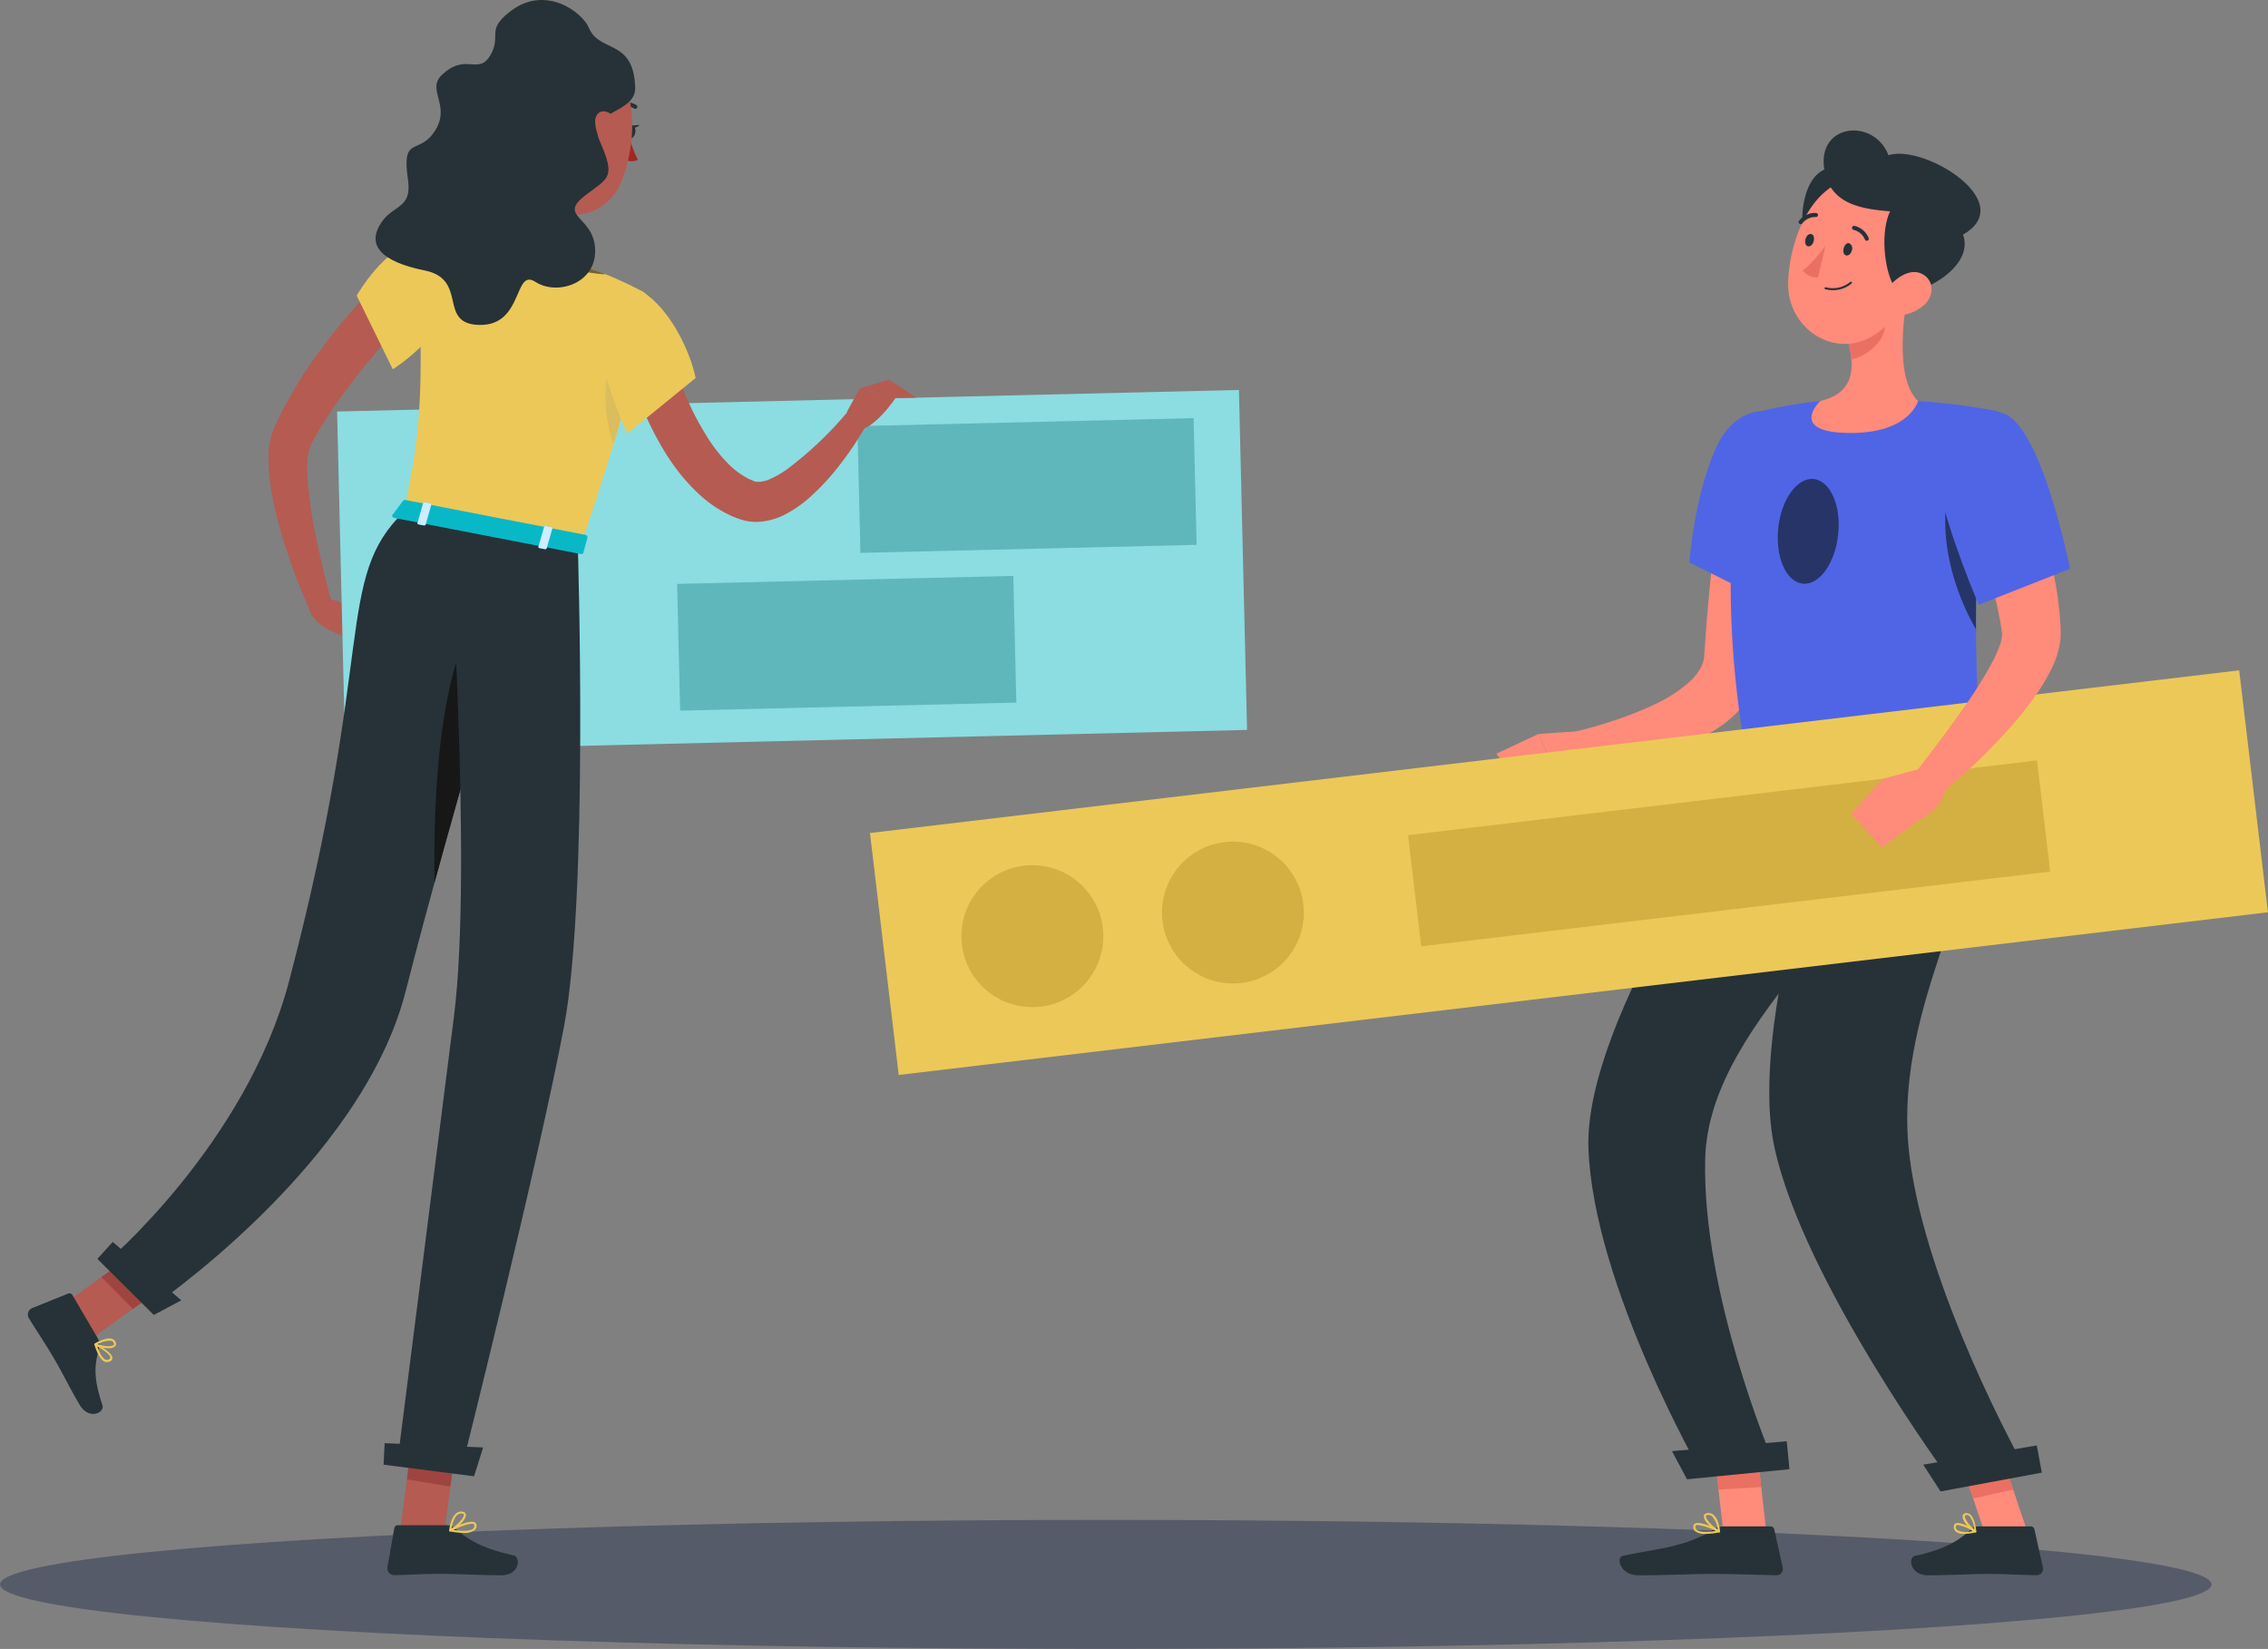
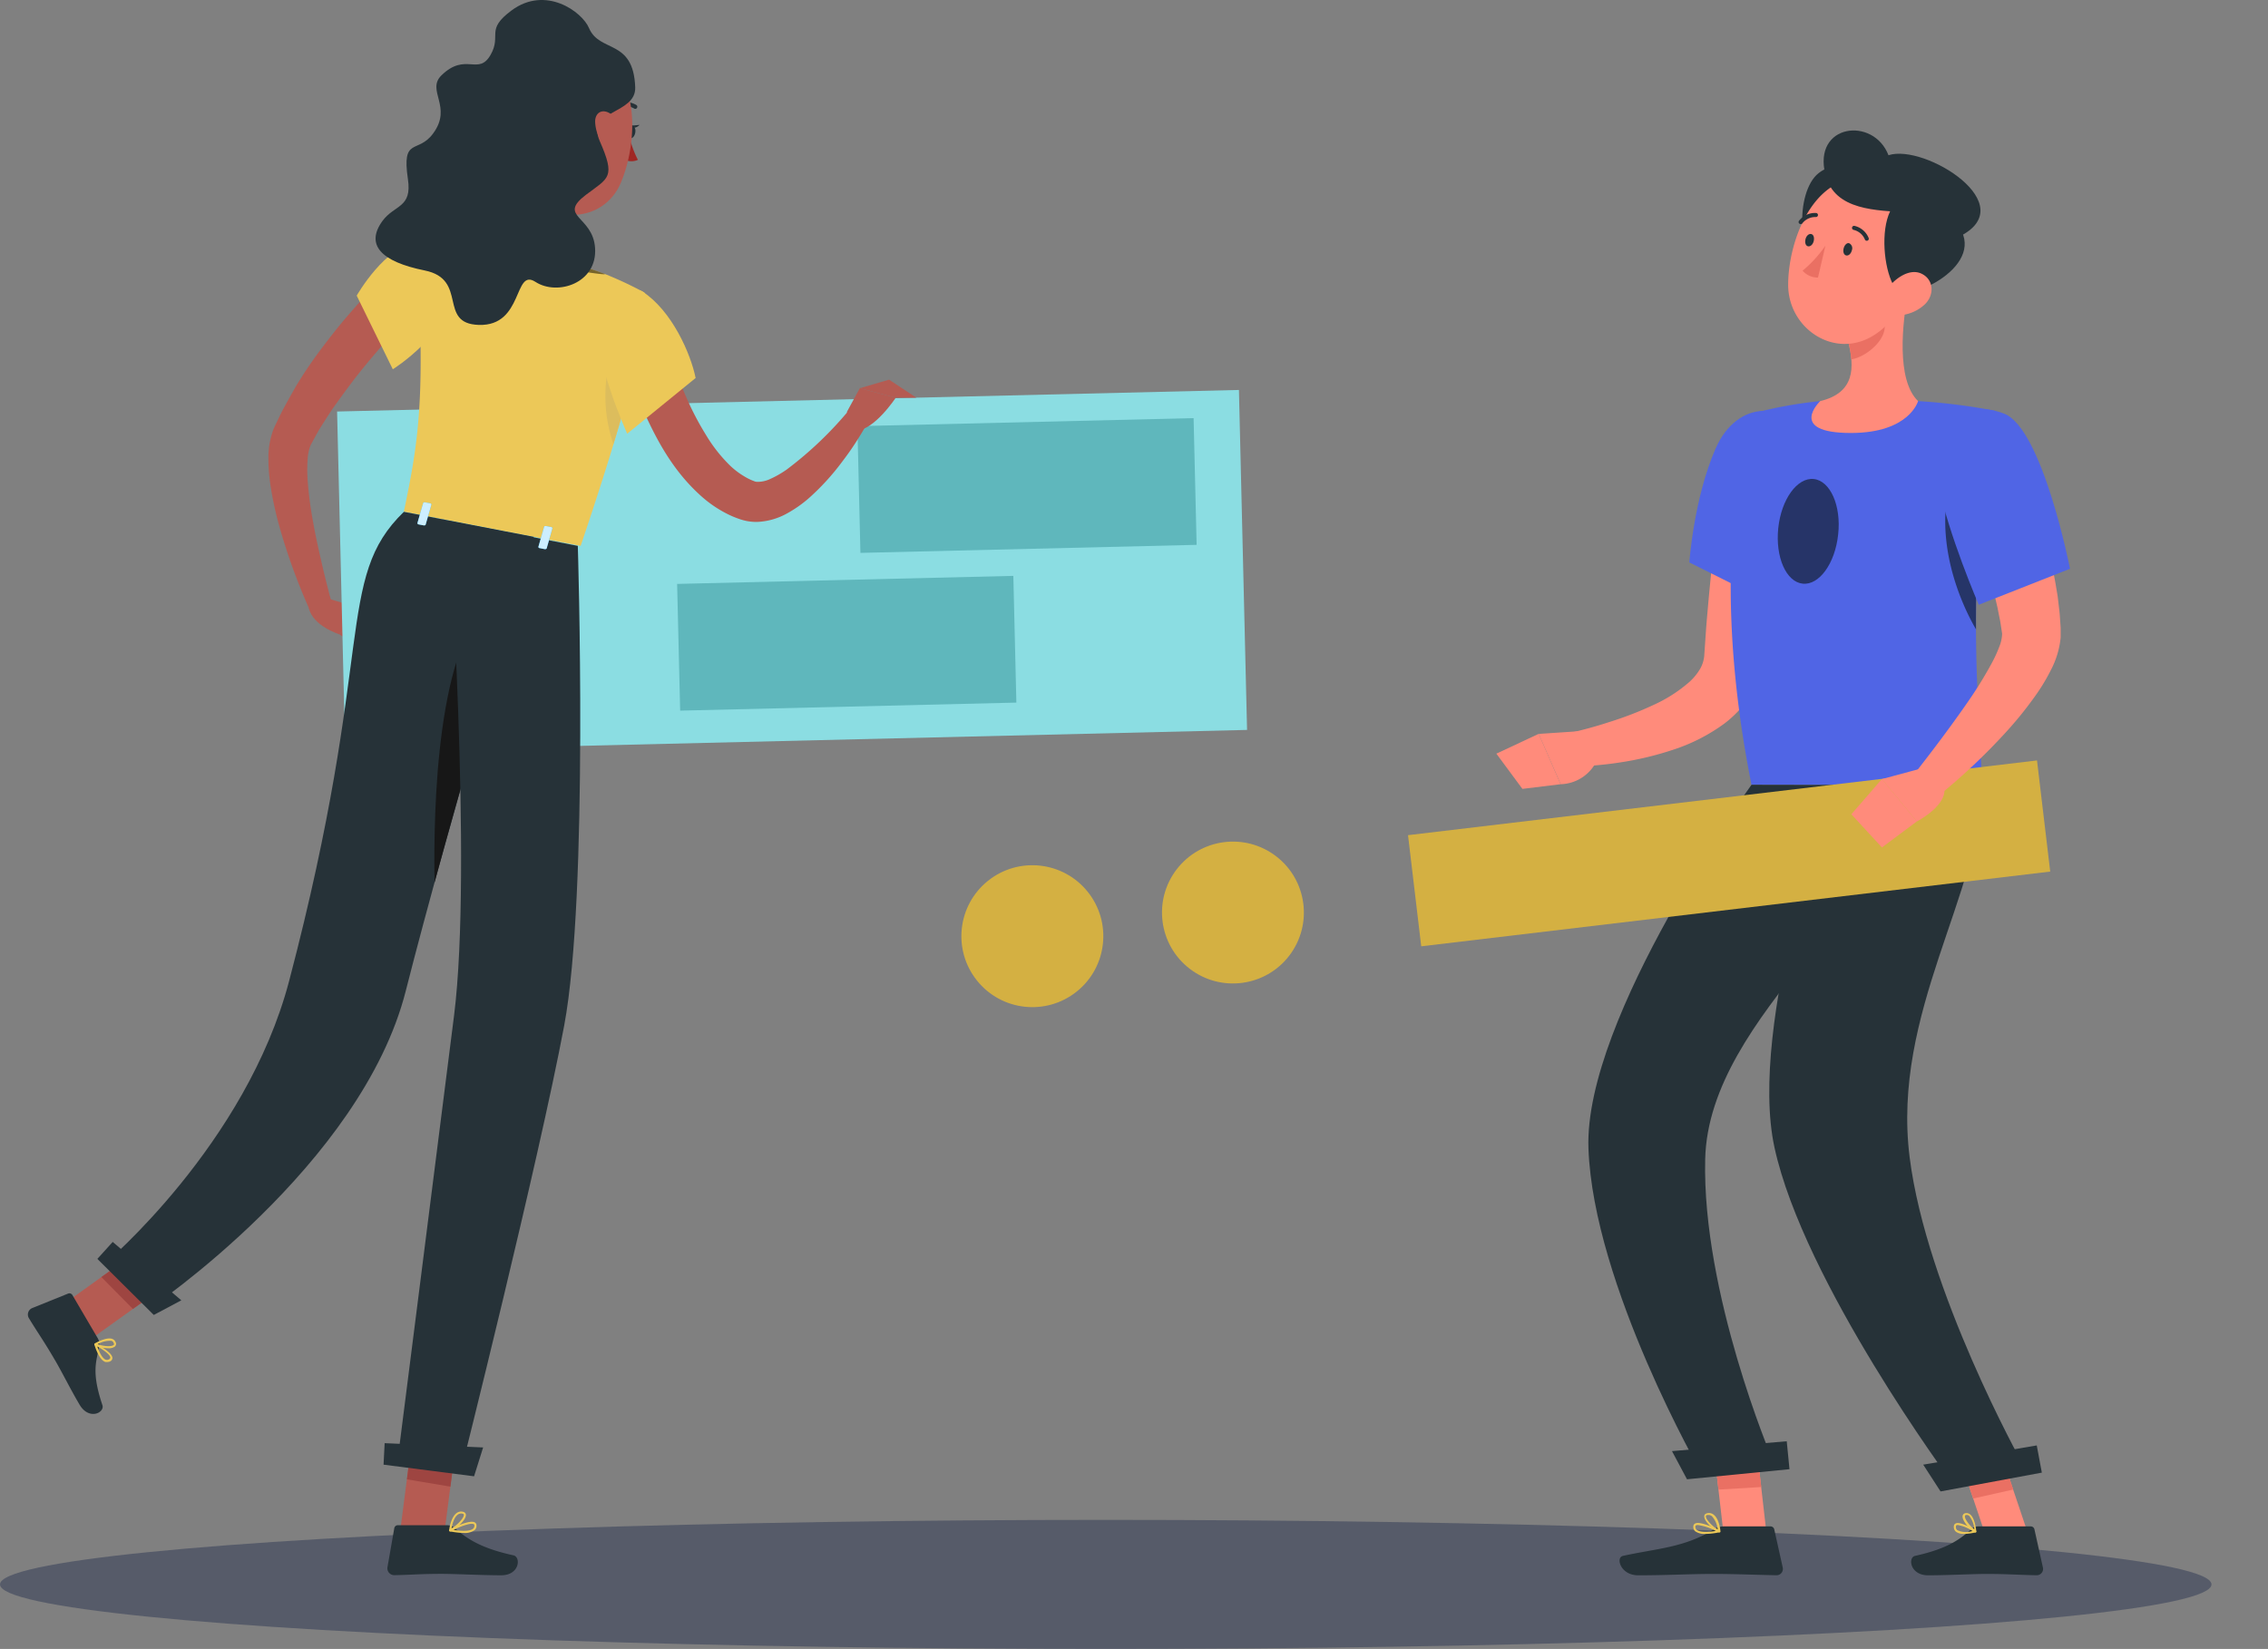
<svg xmlns="http://www.w3.org/2000/svg" width="494.411" height="359.529" viewBox="0 0 494.411 359.529">
  <rect x="0" y="0" width="494.411" height="359.529" fill="#808080" stroke="none" />
  <g id="Group_4327" data-name="Group 4327" transform="translate(-1056.795 -464.19)">
    <g id="Setup-rafiki_2_" data-name="Setup-rafiki (2)" transform="translate(1000.685 315.711)">
      <g id="freepik--Shadow--inject-55" transform="translate(56.11 479.862)" opacity="0.42">
        <ellipse id="Ellipse_598" data-name="Ellipse 598" cx="241.047" cy="14.073" rx="241.047" ry="14.073" fill="#1d294b" />
      </g>
      <g id="freepik--Character--inject-55" transform="translate(245.76 176.927)">
        <path id="Path_10912" data-name="Path 10912" d="M368.143,411.189h-9.374l-2.5-21.719h9.386Z" transform="translate(-172.757 -105.743)" fill="#ff8b7b" />
        <path id="Path_10913" data-name="Path 10913" d="M414.844,411.189H405.47l-7.31-21.719h9.374Z" transform="translate(-162.568 -105.743)" fill="#ff8b7b" />
        <path id="Path_10914" data-name="Path 10914" d="M405.864,406.06H417.3a.82.82,0,0,1,.8.646l1.852,8.33a1.38,1.38,0,0,1-1.368,1.678c-3.73-.062-6.365-.286-11-.286-2.847,0-8.7.3-12.656.3s-4.451-3.891-2.847-4.239c7.236-1.591,9.946-3.73,12.271-5.843a2.262,2.262,0,0,1,1.517-.584Z" transform="translate(-164.256 -101.707)" fill="#263238" />
        <path id="Path_10915" data-name="Path 10915" d="M362.764,406.06h10.244a.833.833,0,0,1,.808.646l1.852,8.33a1.38,1.38,0,0,1-1.355,1.678c-3.73-.062-9.038-.286-13.675-.286-5.433,0-10.12.3-16.485.3-3.854,0-4.973-3.891-3.307-4.239,7.335-1.616,13.327-1.778,19.668-5.694A4.325,4.325,0,0,1,362.764,406.06Z" transform="translate(-176.69 -101.707)" fill="#263238" />
        <path id="Path_10916" data-name="Path 10916" d="M379.881,220.154c-.933,7.26-1.952,14.558-3.034,21.818l-3.245,22.08a18.97,18.97,0,0,1-3.158,7.459,24.007,24.007,0,0,1-5.122,5.259,39.66,39.66,0,0,1-11.413,5.769,69.084,69.084,0,0,1-11.525,2.71c-1.927.3-3.841.5-5.769.659s-3.792.261-5.843.261l-.634-7.012c3.344-.771,6.887-1.666,10.207-2.773a75.741,75.741,0,0,0,9.623-3.73,31.723,31.723,0,0,0,7.82-5.035,12.1,12.1,0,0,0,2.325-2.872,6.986,6.986,0,0,0,.858-2.723l.361-5.234c.124-1.865.3-3.73.46-5.57q.485-5.557,1.107-11.089c.808-7.372,1.765-14.695,2.909-22.042Z" transform="translate(-179.112 -147.425)" fill="#ff8b7b" />
        <path id="Path_10917" data-name="Path 10917" d="M377.58,217.353c3.158,8.392-4.413,36.526-4.413,36.526L352.33,243.461s.982-14.023,5.744-24.864S374.111,208.1,377.58,217.353Z" transform="translate(-173.715 -149.286)" fill="#5065e5" />
        <path id="Path_10918" data-name="Path 10918" d="M355.833,213.555Z" transform="translate(-171.474 -144.245)" opacity="0.3" />
        <path id="Path_10919" data-name="Path 10919" d="M336.152,266.52l-10.232.684,4.786,10.978a9,9,0,0,0,8.417-6.577Z" transform="translate(-180.138 -135.646)" fill="#ff8b7b" />
        <path id="Path_10920" data-name="Path 10920" d="M318.49,271.384l5.682,7.683,8.329-1.02-4.774-10.978Z" transform="translate(-181.945 -135.512)" fill="#ff8b7b" />
        <path id="Path_10921" data-name="Path 10921" d="M356.28,389.47l1.442,12.606,9.324-.559-1.392-12.047Z" transform="translate(-172.754 -105.743)" fill="#ea7063" />
        <path id="Path_10922" data-name="Path 10922" d="M407.546,389.47H398.16l4.9,14.546,8.727-1.952Z" transform="translate(-162.568 -105.743)" fill="#ea7063" />
        <path id="Path_10923" data-name="Path 10923" d="M364.675,211.37s-11.065,28.32-.559,81.07H414.28c.348-7.708-4.488-45.266,2.934-81.555a129.342,129.342,0,0,0-16.783-2.114,182.116,182.116,0,0,0-21.334,0A93.606,93.606,0,0,0,364.675,211.37Z" transform="translate(-171.95 -149.767)" fill="#5065e5" />
        <path id="Path_10925" data-name="Path 10925" d="M381,234.493c-.671,6.291-4.127,11.089-7.733,10.7s-5.98-5.793-5.321-12.1,4.14-11.089,7.733-10.716S381.716,228.19,381,234.493Z" transform="translate(-169.945 -146.385)" fill="#263468" />
        <path id="Path_10927" data-name="Path 10927" d="M397.846,225.541c1.641-8.28,4.824-6.85,7.857-2.772a261.139,261.139,0,0,0-1.79,33.082C401.849,252.344,395.111,239.415,397.846,225.541Z" transform="translate(-162.801 -147.08)" fill="#263568" />
        <path id="Path_10929" data-name="Path 10929" d="M394.873,189.39c-1.343,6.863-2.685,19.431,2.113,24.019,0,0-1.877,6.95-14.633,6.95-14.011,0-6.7-6.95-6.7-6.95,7.658-1.827,7.459-7.459,6.129-12.842Z" transform="translate(-168.506 -154.405)" fill="#ff8b7b" />
        <path id="Path_10930" data-name="Path 10930" d="M387.956,193.06l-7.745,6.614a21.318,21.318,0,0,1,.659,3.73c2.921-.423,6.937-3.63,7.248-6.689A9.832,9.832,0,0,0,387.956,193.06Z" transform="translate(-166.934 -153.512)" fill="#ea7063" />
        <path id="Path_10931" data-name="Path 10931" d="M375.7,168.983c-5.159,4.016-5.122,20.041,2.7,20.376S385.508,161.4,375.7,168.983Z" transform="translate(-168.9 -159.683)" fill="#263238" />
        <path id="Path_10932" data-name="Path 10932" d="M397.856,186.107c-2.723,8.9-3.866,14.247-9.548,17.79-8.528,5.333-18.648-1.479-18.648-11.015,0-8.591,4.463-21.694,14.173-23.174a12.693,12.693,0,0,1,14.023,16.4Z" transform="translate(-169.5 -159.228)" fill="#ff8b7b" />
        <path id="Path_10933" data-name="Path 10933" d="M390.993,193.981c-5.234.82-8.093-26.108,4.389-20.153C413.122,182.32,399.472,192.663,390.993,193.981Z" transform="translate(-165.397 -158.399)" fill="#263238" />
        <path id="Path_10934" data-name="Path 10934" d="M394.082,179.152c-6.452-.559-15.789-.286-17.815-8.255-2.822-11.114,10.468-12.755,13.75-4.252,7.907-2.6,29.688,10.977,15.18,17.865Z" transform="translate(-167.988 -161.249)" fill="#263238" />
        <path id="Path_10935" data-name="Path 10935" d="M395.513,193.03a8.877,8.877,0,0,1-6.278,2.486c-3.1-.062-3.73-3.046-2.163-5.507,1.455-2.225,4.811-4.861,7.559-3.605S397.539,190.954,395.513,193.03Z" transform="translate(-165.466 -155.21)" fill="#ff8b7b" />
        <path id="Path_10936" data-name="Path 10936" d="M370.188,276s-36.576,50.686-35.543,79.28c1.057,29.75,24.665,70.863,24.665,70.863l15.254-3.493s-15.179-35.817-14.471-65.033c.771-31.851,43.077-56.989,43.077-81.555Z" transform="translate(-178.022 -133.34)" fill="#263238" />
        <path id="Path_10937" data-name="Path 10937" d="M380.275,276s-18.648,52.215-12.793,79.081c6.39,29.4,38.54,72.852,38.54,72.852l15.354-4.227s-20.787-37.383-24.429-66.5c-3.966-31.59,15.739-57.71,15.739-81.207Z" transform="translate(-170.306 -133.34)" fill="#263238" />
        <path id="Path_10938" data-name="Path 10938" d="M397.12,401.893l22.079-4.1-1.106-5.93-24.753,4.19Z" transform="translate(-163.741 -105.161)" fill="#263238" />
        <path id="Path_10940" data-name="Path 10940" d="M352.56,399.422l22.341-2.2-.6-6.092-25.014,2.151Z" transform="translate(-174.454 -105.339)" fill="#263238" />
        <path id="Path_10941" data-name="Path 10941" d="M349.29,391.952Z" transform="translate(-174.454 -104.01)" fill="#fff" opacity="0.4" />
        <path id="Path_10942" data-name="Path 10942" d="M381.194,182.565c-.174.733-.709,1.243-1.243,1.119s-.734-.808-.547-1.542.709-1.243,1.181-1.119A1.211,1.211,0,0,1,381.194,182.565Z" transform="translate(-167.147 -156.444)" fill="#263238" />
        <path id="Path_10943" data-name="Path 10943" d="M374.5,180.955c-.174.734-.709,1.243-1.243,1.131s-.721-.808-.547-1.542.709-1.243,1.243-1.131S374.677,180.221,374.5,180.955Z" transform="translate(-168.773 -156.835)" fill="#263238" />
        <path id="Path_10944" data-name="Path 10944" d="M377.163,181.46a26.876,26.876,0,0,1-4.973,5.445,4.364,4.364,0,0,0,3.357,1.5Z" transform="translate(-168.885 -156.334)" fill="#ea7063" />
-         <path id="Path_10945" data-name="Path 10945" d="M377.879,189.62a7.458,7.458,0,0,1-1.666-.2.236.236,0,0,1-.162-.274.224.224,0,0,1,.274-.162,5.967,5.967,0,0,0,5.3-1.144.224.224,0,0,1,.311,0,.211.211,0,0,1,0,.311A6.216,6.216,0,0,1,377.879,189.62Z" transform="translate(-167.947 -154.797)" fill="#263238" />
        <path id="Path_10946" data-name="Path 10946" d="M384.065,181.226a.435.435,0,0,1-.4-.261,3.531,3.531,0,0,0-2.424-2.1.448.448,0,1,1,.149-.883,4.389,4.389,0,0,1,3.083,2.623.435.435,0,0,1-.224.584A.335.335,0,0,1,384.065,181.226Z" transform="translate(-166.774 -157.181)" fill="#263238" />
        <path id="Path_10947" data-name="Path 10947" d="M371.938,178.133a.422.422,0,0,1-.286-.1.435.435,0,0,1-.062-.622,4.413,4.413,0,0,1,3.73-1.691.444.444,0,0,1-.1.883,3.58,3.58,0,0,0-2.909,1.367A.423.423,0,0,1,371.938,178.133Z" transform="translate(-169.056 -157.731)" fill="#263238" />
-         <rect id="Rectangle_2396" data-name="Rectangle 2396" width="300.585" height="53.123" transform="matrix(0.993, -0.118, 0.118, 0.993, 0, 153.175)" fill="#ecc858" />
        <rect id="Rectangle_2397" data-name="Rectangle 2397" width="138.084" height="24.404" transform="matrix(0.993, -0.118, 0.118, 0.993, 117.29, 153.647)" fill="#d4b042" />
        <path id="Path_14895" data-name="Path 14895" d="M0,0Z" transform="matrix(0.993, -0.118, 0.118, 0.993, 120.179, 177.88)" fill="#3de5ef" opacity="0.2" />
        <circle id="Ellipse_599" data-name="Ellipse 599" cx="15.466" cy="15.466" r="15.466" transform="matrix(0.781, -0.625, 0.625, 0.781, 13.652, 173.258)" fill="#d4b042" />
        <path id="Path_14897" data-name="Path 14897" d="M0,2.466Z" transform="matrix(0.781, -0.625, 0.625, 0.781, 21.776, 183.406)" fill="#fff" opacity="0.2" />
        <circle id="Ellipse_601" data-name="Ellipse 601" cx="15.466" cy="15.466" r="15.466" transform="matrix(0.609, -0.793, 0.793, 0.609, 57.44, 173.36)" fill="#d4b042" />
        <path id="Path_14896" data-name="Path 14896" d="M0,2.466Z" transform="matrix(0.609, -0.793, 0.793, 0.609, 67.746, 181.283)" fill="#fff" opacity="0.2" />
        <path id="Path_10948" data-name="Path 10948" d="M412.972,216.28c.82,1.74,1.492,3.282,2.138,4.973s1.243,3.27,1.89,4.973c1.243,3.295,2.275,6.639,3.207,10.058a105.99,105.99,0,0,1,2.375,10.431l.447,2.673.324,2.723c.124.907.174,1.84.236,2.76l.1,1.392v2.163a19.287,19.287,0,0,1-2.089,7,42.4,42.4,0,0,1-2.984,5.06,82.272,82.272,0,0,1-6.726,8.429,134.728,134.728,0,0,1-15.167,14.272l-4.973-4.973c4.053-5.184,8.106-10.542,11.773-15.863a88,88,0,0,0,4.973-8.031,29.389,29.389,0,0,0,1.8-3.854,8.215,8.215,0,0,0,.622-2.673h0v-.286l-.174-1.119c-.112-.758-.211-1.492-.385-2.263l-.448-2.263-.534-2.288c-.758-3.046-1.616-6.1-2.6-9.15s-2.051-6.092-3.183-9.125c-.559-1.517-1.131-3.021-1.728-4.525l-1.827-4.625Z" transform="translate(-164.127 -147.865)" fill="#ff8b7b" />
        <path id="Path_10949" data-name="Path 10949" d="M410.434,211.1c8.367,3.22,14.372,33.828,14.372,33.828l-19.892,7.845s-6.676-15.379-8.926-26.754C393.625,214.051,400.935,207.486,410.434,211.1Z" transform="translate(-163.205 -149.365)" fill="#5065e5" />
        <path id="Path_10950" data-name="Path 10950" d="M395.711,216.193Z" transform="translate(-162.929 -139.535)" fill="#efc74c" opacity="0.3" />
        <path id="Path_10951" data-name="Path 10951" d="M400.987,407.844a2.91,2.91,0,0,1-1.815-.473,1.368,1.368,0,0,1-.46-1.181.684.684,0,0,1,.385-.622c1.044-.534,4.065,1.318,4.4,1.542a.2.2,0,0,1,.1.224.211.211,0,0,1-.161.174A10.8,10.8,0,0,1,400.987,407.844Zm-1.392-1.94a.536.536,0,0,0-.3.062c-.062,0-.124.087-.137.261a.883.883,0,0,0,.3.8,4.489,4.489,0,0,0,3.332.174A9.076,9.076,0,0,0,399.594,405.9Z" transform="translate(-162.436 -101.85)" fill="#ecc858" />
        <path id="Path_10952" data-name="Path 10952" d="M403.013,407.944a.2.2,0,0,1-.112,0c-.97-.522-2.847-2.574-2.648-3.618a.721.721,0,0,1,.709-.584,1.243,1.243,0,0,1,.945.286c1.094.883,1.318,3.593,1.33,3.73a.261.261,0,0,1-.1.211.234.234,0,0,1-.124-.025Zm-1.827-3.8h-.112c-.286,0-.311.174-.323.224-.112.622,1.081,2.176,2.051,2.909a5.4,5.4,0,0,0-1.106-2.946A.833.833,0,0,0,401.185,404.14Z" transform="translate(-162.063 -102.273)" fill="#ecc858" />
        <path id="Path_10953" data-name="Path 10953" d="M355.73,407.846a3.581,3.581,0,0,1-2.288-.572,1.244,1.244,0,0,1-.41-1.082.722.722,0,0,1,.361-.6c1.144-.634,4.911,1.243,5.346,1.5a.224.224,0,0,1,.112.224.212.212,0,0,1-.174.186A15.626,15.626,0,0,1,355.73,407.846Zm-1.7-1.94a.775.775,0,0,0-.41.087.274.274,0,0,0-.149.236.845.845,0,0,0,.274.709c.572.51,2.126.609,4.189.261a12.084,12.084,0,0,0-3.9-1.293Z" transform="translate(-173.546 -101.852)" fill="#ecc858" />
-         <path id="Path_10954" data-name="Path 10954" d="M358.176,407.947h-.087c-1.131-.51-3.369-2.486-3.207-3.593,0-.249.224-.559.833-.622a1.592,1.592,0,0,1,1.243.373c1.243.982,1.442,3.506,1.455,3.618a.2.2,0,0,1-.087.2.263.263,0,0,1-.149.025Zm-2.287-3.8h-.124c-.41,0-.435.2-.435.249-.112.646,1.417,2.238,2.573,2.934a5.246,5.246,0,0,0-1.243-2.9A1.143,1.143,0,0,0,355.889,404.143Z" transform="translate(-173.096 -102.277)" fill="#ecc858" />
+         <path id="Path_10954" data-name="Path 10954" d="M358.176,407.947c-1.131-.51-3.369-2.486-3.207-3.593,0-.249.224-.559.833-.622a1.592,1.592,0,0,1,1.243.373c1.243.982,1.442,3.506,1.455,3.618a.2.2,0,0,1-.087.2.263.263,0,0,1-.149.025Zm-2.287-3.8h-.124c-.41,0-.435.2-.435.249-.112.646,1.417,2.238,2.573,2.934a5.246,5.246,0,0,0-1.243-2.9A1.143,1.143,0,0,0,355.889,404.143Z" transform="translate(-173.096 -102.277)" fill="#ecc858" />
        <path id="Path_10955" data-name="Path 10955" d="M395.3,273l-9.2,2.487,7.621,9.237s7.372-3.817,5.781-7.957Z" transform="translate(-165.502 -134.07)" fill="#ff8b7b" />
        <path id="Path_10956" data-name="Path 10956" d="M380.74,282.673l6.664,7.235,7.621-5.681L387.4,274.99Z" transform="translate(-166.805 -133.586)" fill="#ff8b7b" />
      </g>
      <g id="freepik--character--inject-55-2" data-name="freepik--character--inject-55" transform="translate(62.189 148.479)">
        <path id="Path_10957" data-name="Path 10957" d="M147.832,194.391c-2.076,2.113-4.3,4.463-6.353,6.8s-4.1,4.737-6.03,7.2-3.73,4.973-5.507,7.459l-1.243,1.927-1.243,1.952c-.41.659-.771,1.318-1.131,1.989l-.982,1.8a9.836,9.836,0,0,0-.671,3.232,30.674,30.674,0,0,0,0,4.277,80.046,80.046,0,0,0,1.181,9.163c.535,3.1,1.243,6.216,1.952,9.3s1.529,6.216,2.337,9.287l-4.55,1.7a131.783,131.783,0,0,1-6.912-18.648,74.756,74.756,0,0,1-2.163-9.946,38.143,38.143,0,0,1-.385-5.433,17.4,17.4,0,0,1,1.069-6.291c.273-.684.435-.957.622-1.368l.559-1.169c.373-.783.758-1.554,1.169-2.3l1.243-2.263,1.243-2.2a94.509,94.509,0,0,1,5.669-8.392c2.014-2.685,4.1-5.321,6.3-7.832a101.359,101.359,0,0,1,6.974-7.36Z" transform="translate(-63.695 -126.483)" fill="#b55b52" />
        <path id="Path_10958" data-name="Path 10958" d="M144.589,181.093c-6.651.3-12.979,11.351-12.979,11.351l7.87,16.062s12.842-8.031,13-17.79C152.583,184.375,151.141,180.8,144.589,181.093Z" transform="translate(-59.93 -127.992)" fill="#ecc858" />
        <path id="Path_10959" data-name="Path 10959" d="M139.632,184.76Z" transform="translate(-47.078 -122.037)" opacity="0.5" />
        <path id="Path_10960" data-name="Path 10960" d="M127.161,243.29l8.106,2.412-5.4,5.458s-5.831-1.8-6.651-5.769Z" transform="translate(-61.97 -112.861)" fill="#b55b52" />
        <path id="Path_10961" data-name="Path 10961" d="M138.864,251.459l-1.355,5.222-8.939-5.992,5.4-5.458Z" transform="translate(-60.669 -112.389)" fill="#b55b52" />
        <path id="Path_14899" data-name="Path 14899" d="M0,0H196.652V74.145H0Z" transform="translate(67.405 89.724) rotate(-1.37)" fill="#8bdde2" />
        <path id="Path_14898" data-name="Path 14898" d="M0,0Z" transform="translate(69.178 163.848) rotate(-1.37)" fill="#00cedb" opacity="0.6" />
        <rect id="Rectangle_2401" data-name="Rectangle 2401" width="73.312" height="27.637" transform="translate(180.828 92.917) rotate(-1.37)" fill="#5fb7bc" />
        <path id="Path_14900" data-name="Path 14900" d="M0,0Z" transform="translate(181.489 120.545) rotate(-1.37)" fill="#fff" opacity="0.7" />
        <rect id="Rectangle_2403" data-name="Rectangle 2403" width="73.312" height="27.637" transform="translate(141.531 127.313) rotate(-1.37)" fill="#5fb7bc" />
        <path id="Path_14901" data-name="Path 14901" d="M0,0Z" transform="translate(142.191 154.942) rotate(-1.37)" fill="#fff" opacity="0.7" />
        <path id="Path_10962" data-name="Path 10962" d="M179.006,161.638c-.124.758.174,1.455.671,1.542s1.007-.435,1.144-1.243-.186-1.455-.684-1.554S179.068,160.867,179.006,161.638Z" transform="translate(-48.409 -133.028)" fill="#263238" />
        <path id="Path_10963" data-name="Path 10963" d="M179.68,160.454l1.915-.174S180.426,161.523,179.68,160.454Z" transform="translate(-48.238 -133.05)" fill="#263238" />
        <path id="Path_10964" data-name="Path 10964" d="M179.543,162.08a21.37,21.37,0,0,0,1.927,5.383,3.369,3.369,0,0,1-2.81,0Z" transform="translate(-48.487 -132.612)" fill="#a02724" />
        <path id="Path_10965" data-name="Path 10965" d="M181.276,157.758a.423.423,0,0,1-.211-.062,3.729,3.729,0,0,0-3.344-.2.448.448,0,0,1-.609-.2.435.435,0,0,1,.186-.609,4.613,4.613,0,0,1,4.19.211.448.448,0,0,1,.187.609A.435.435,0,0,1,181.276,157.758Z" transform="translate(-48.877 -134.022)" fill="#263238" />
        <path id="Path_10966" data-name="Path 10966" d="M160.383,166.43c.186,5.806-.41,16.274-4.973,19.233,0,0,.6,5.98,11.052,7.994,11.487,2.225,6.427-4.6,6.427-4.6-6.03-2.71-5.1-7.3-3.282-11.438Z" transform="translate(-54.141 -131.554)" fill="#b55b52" />
        <path id="Path_10967" data-name="Path 10967" d="M186.451,193.68c.721,2.9,1.629,6.067,2.623,9.051s2.113,5.967,3.369,8.839a63.654,63.654,0,0,0,4.277,8.18,33.113,33.113,0,0,0,5.358,6.788,17.4,17.4,0,0,0,3.158,2.35,12.019,12.019,0,0,0,1.653.821l.522.2a1.976,1.976,0,0,0,.423.075,6.353,6.353,0,0,0,2.884-.622,21.4,21.4,0,0,0,3.593-2.051,80.168,80.168,0,0,0,13.675-13.054l4.053,2.7c-.858,1.566-1.741,3-2.673,4.451s-1.927,2.847-2.984,4.227a52.323,52.323,0,0,1-7.173,7.857,26.891,26.891,0,0,1-4.749,3.344,14.6,14.6,0,0,1-6.664,1.89,11.622,11.622,0,0,1-2.051-.174,12.216,12.216,0,0,1-1.865-.51,20.332,20.332,0,0,1-2.859-1.243,25.917,25.917,0,0,1-4.973-3.382c-5.905-5.134-9.511-11.475-12.432-17.815a89.677,89.677,0,0,1-3.842-9.722,93.389,93.389,0,0,1-2.834-10.107Z" transform="translate(-48.905 -124.927)" fill="#b55b52" />
        <path id="Path_10968" data-name="Path 10968" d="M217.56,211.632l2.822-5.172,7.832,2.076s-4.7,7.148-8.7,7.161Z" transform="translate(-39.026 -121.818)" fill="#b55b52" />
        <path id="Path_10969" data-name="Path 10969" d="M226.21,204.96l5.955,3.941h-4.5l-7.845-2.076Z" transform="translate(-38.476 -122.183)" fill="#b55b52" />
        <path id="Path_10970" data-name="Path 10970" d="M139.3,410.712l9.6.7,2.847-22.03-9.6-.709Z" transform="translate(-58.06 -77.502)" fill="#b55b52" />
        <path id="Path_10971" data-name="Path 10971" d="M78.56,370.8l6.626,7.123,17.989-12.88-6.639-7.124Z" transform="translate(-72.832 -84.981)" fill="#b55b52" />
        <path id="Path_10972" data-name="Path 10972" d="M89.216,375.047,83.671,365.6a.758.758,0,0,0-.945-.348l-7.882,3.183a1.529,1.529,0,0,0-.659,2.2c1.977,3.257,3.1,4.737,5.532,8.889,1.492,2.486,3.431,6.44,5.5,9.946s5.57,1.728,4.973.074c-2.486-7.4-1.243-9.548-.7-12.83A2.573,2.573,0,0,0,89.216,375.047Z" transform="translate(-73.953 -83.211)" fill="#263238" />
        <path id="Path_10973" data-name="Path 10973" d="M150.056,405.87H139.278a.771.771,0,0,0-.783.646L137,415.057a1.5,1.5,0,0,0,1.492,1.7c3.73-.062,5.582-.286,10.331-.286,2.922,0,8.951.311,12.979.311s4.339-3.991,2.673-4.351c-7.459-1.616-10.381-3.854-12.867-5.98A2.486,2.486,0,0,0,150.056,405.87Z" transform="translate(-58.621 -73.319)" fill="#263238" />
        <path id="Path_10974" data-name="Path 10974" d="M151.475,389.376,149.9,401.634l-9.486-1.591,1.467-11.363Z" transform="translate(-57.79 -77.499)" fill="#9e4541" />
        <path id="Path_10975" data-name="Path 10975" d="M94.523,357.92l6.639,7.124-7.447,5.333-6.875-6.962Z" transform="translate(-70.819 -84.981)" fill="#9e4541" />
        <path id="Path_10976" data-name="Path 10976" d="M139.88,239.548l38.54,7.459c18.139-53.6,13.825-55.273,13.825-55.273a80.074,80.074,0,0,0-8.7-4.065l-.522-.186c-2.486-.908-2.984-1.032-6.278-2a175.442,175.442,0,0,0-17.48-3.369l-1.243-.174c-1.181-.149-2.35-.274-3.481-.385-.771-.087-1.529-.137-2.263-.186l-2.487-.137c-4.2-.2-7.211-.137-7.211-.137C144.7,214.547,143.1,224.107,139.88,239.548Z" transform="translate(-57.919 -127.99)" fill="#ecc858" />
        <path id="Path_10977" data-name="Path 10977" d="M181.875,187.668l-.522-.186c-2.486-.908-2.984-1.032-6.278-2a175.44,175.44,0,0,0-17.48-3.369l-1.243-.174c-1.181-.149-2.35-.274-3.481-.385-.771-.087-1.529-.137-2.263-.186l-2.486-.137c-4.2-.2-7.211-.137-7.211-.137S184.855,188.848,181.875,187.668Z" transform="translate(-56.252 -127.99)" opacity="0.5" />
        <path id="Path_10978" data-name="Path 10978" d="M175.83,203.886a32.5,32.5,0,0,0,1.131,16.8c3.2-10.468,4.973-17.629,5.992-22.527C180.007,197.77,176.862,198.727,175.83,203.886Z" transform="translate(-49.324 -123.857)" fill="#dcbd5d" />
        <path id="Path_10980" data-name="Path 10980" d="M183.532,189.558c6.428,4.19,10.518,13.526,11.6,18.86l-14.919,12.146s-8.118-18.126-5.458-22.751C177.552,192.989,181.108,187.979,183.532,189.558Z" transform="translate(-49.567 -126.001)" fill="#ecc858" />
-         <path id="Path_10981" data-name="Path 10981" d="M175.155,192.53Z" transform="translate(-49.966 -120.718)" opacity="0.5" />
        <path id="Path_10982" data-name="Path 10982" d="M158.79,157.969c-.957,9.448-1.579,13.427,2.375,19.133,5.943,8.591,17.8,8.056,21.582-.833,3.406-7.994,4.413-22.1-4.165-27.6a12.706,12.706,0,0,0-19.792,9.3Z" transform="translate(-53.493 -136.408)" fill="#b55b52" />
        <path id="Path_10983" data-name="Path 10983" d="M164.558,140.656c-5.806,4.3-2.089,5.333-4.563,9.672-2.648,4.65-5.433-.646-10.7,4.463-3.419,3.319,2.486,6.838-1.828,12.681-3.307,4.538-6.887.609-5.5,9.946.957,6.353-2.934,5.557-5.557,9.15-3.73,5.147-.385,8.839,9.212,10.779s2.76,11.587,11.786,11.873c9.846.323,7.559-12.507,12.358-9.386s13.539.273,13-7.4c-.472-7.037-8.292-6.788-1.964-11.6,4.973-3.73,6.477-3.73,2.971-11.736-2.971-6.813,7.944-5.769,7.745-11.674-.373-10.654-7.745-7.459-10.07-12.917C179.949,140.929,171.992,135.136,164.558,140.656Z" transform="translate(-59.125 -138.377)" fill="#263238" />
        <path id="Path_10984" data-name="Path 10984" d="M173.42,160.112a8.541,8.541,0,0,0,1.7,4.886c1.467,2,3.2,1.479,3.618-.361.385-1.653.087-4.687-1.79-6.079S173.432,158.136,173.42,160.112Z" transform="translate(-49.761 -133.628)" fill="#b55b52" />
        <path id="Path_10985" data-name="Path 10985" d="M180.97,233.6s-18.748,62.795-27.91,98.96c-9.672,38.167-55.8,69.26-55.8,69.26L87.43,392.07s30.832-26.02,40.193-61.639c19.009-72.281,9.859-87.6,25.014-102.292Z" transform="translate(-70.675 -116.545)" fill="#263238" />
        <path id="Path_10987" data-name="Path 10987" d="M98.435,372.106l-12.3-12.221,3.344-3.7,14.956,12.73Z" transform="translate(-70.989 -85.404)" fill="#263238" />
        <path id="Path_10988" data-name="Path 10988" d="M158.111,243.594c-12.308,9.486-13.128,45.639-12.842,61.974,6.216-22.838,13.675-48.237,17.977-62.932C162.064,241.642,160.373,241.841,158.111,243.594Z" transform="translate(-56.618 -113.165)" fill="#171717" />
        <path id="Path_10990" data-name="Path 10990" d="M88.369,378.024a1.066,1.066,0,0,1-.348,0c-1.169-.36-2-2.487-2.4-3.73a.224.224,0,0,1,.075-.236.211.211,0,0,1,.249,0c.361.174,3.469,1.8,3.593,3.021a.8.8,0,0,1-.323.709,1.331,1.331,0,0,1-.845.236Zm-2.126-3.394c.572,1.641,1.243,2.71,1.9,2.909a.846.846,0,0,0,.8-.211.3.3,0,0,0,.137-.3c-.062-.646-1.616-1.716-2.835-2.4Z" transform="translate(-71.117 -81.066)" fill="#ecc858" />
        <path id="Path_10991" data-name="Path 10991" d="M178.088,235.178s2.4,75.985-2.971,104.6c-5.582,29.763-22.589,97.481-22.589,97.481l-13.837-1.79s8.7-68.377,12.432-97.978c4.04-32.249-1.243-107.774-1.243-107.774Z" transform="translate(-58.208 -116.161)" fill="#263238" />
        <path id="Path_10993" data-name="Path 10993" d="M156.05,398.7l-19.73-2.536.236-4.687,21.47.932Z" transform="translate(-58.784 -76.819)" fill="#263238" />
        <path id="Path_10994" data-name="Path 10994" d="M88.681,375.248a7.073,7.073,0,0,1-2.959-.671.274.274,0,0,1-.112-.2.249.249,0,0,1,.124-.2c.1-.062,2.486-1.417,3.73-.982a1.243,1.243,0,0,1,.771.7.8.8,0,0,1-.162.995A2.2,2.2,0,0,1,88.681,375.248Zm-2.337-.883c1.082.435,2.959.621,3.456.174.087-.062.162-.186,0-.46a.733.733,0,0,0-.485-.448,5.109,5.109,0,0,0-2.971.734Z" transform="translate(-71.118 -81.286)" fill="#ecc858" />
        <path id="Path_10995" data-name="Path 10995" d="M151,407.7a16.184,16.184,0,0,1-3.008-.348.236.236,0,0,1-.186-.186.224.224,0,0,1,.124-.236c.435-.224,4.326-2.188,5.483-1.529a.733.733,0,0,1,.373.6,1.243,1.243,0,0,1-.448,1.106A3.6,3.6,0,0,1,151,407.7Zm-2.25-.671c2.114.348,3.73.261,4.289-.261a.833.833,0,0,0,.286-.733.286.286,0,0,0-.137-.249C152.55,405.434,150.349,406.267,148.745,407.025Z" transform="translate(-55.993 -73.467)" fill="#ecc858" />
        <path id="Path_10996" data-name="Path 10996" d="M148.044,407.784a.17.17,0,0,1-.224-.211c0-.174.51-4.339,2.8-4.09.622.062.808.385.845.634.174,1.082-2.151,3.17-3.319,3.73Zm2.4-3.891c-1.392,0-1.939,2.288-2.1,3.257,1.243-.709,2.772-2.35,2.673-3,0,0,0-.211-.447-.249Z" transform="translate(-55.988 -73.902)" fill="#ecc858" />
-         <path id="Path_10997" data-name="Path 10997" d="M140.182,226.259l-2.3,3.083c-.186.249.087.572.535.659l40.367,7.82c.348.075.671,0,.721-.261l.92-3.357a.643.643,0,0,0-.584-.559l-38.987-7.559A.684.684,0,0,0,140.182,226.259Z" transform="translate(-58.419 -117.051)" fill="#09b8c6" />
        <path id="Path_10998" data-name="Path 10998" d="M143.616,231.5l-1.044-.2c-.2,0-.348-.186-.311-.311l1.243-4.351c0-.124.236-.2.435-.162l1.044.2c.211,0,.348.186.311.311l-1.243,4.351C144.027,231.467,143.828,231.542,143.616,231.5Z" transform="translate(-57.341 -116.951)" fill="#02abff" />
        <path id="Path_10999" data-name="Path 10999" d="M143.616,231.5l-1.044-.2c-.2,0-.348-.186-.311-.311l1.243-4.351c0-.124.236-.2.435-.162l1.044.2c.211,0,.348.186.311.311l-1.243,4.351C144.027,231.467,143.828,231.542,143.616,231.5Z" transform="translate(-57.341 -116.951)" fill="#fff" opacity="0.8" />
        <path id="Path_11000" data-name="Path 11000" d="M164.826,235.666l-1.044-.211c-.211,0-.348-.174-.311-.3l1.243-4.364c0-.124.236-.2.448-.149l1.044.2c.211,0,.348.174.311.311l-1.243,4.351C165.237,235.628,165.038,235.7,164.826,235.666Z" transform="translate(-52.182 -115.94)" fill="#02abff" />
        <path id="Path_11001" data-name="Path 11001" d="M164.826,235.666l-1.044-.211c-.211,0-.348-.174-.311-.3l1.243-4.364c0-.124.236-.2.448-.149l1.044.2c.211,0,.348.174.311.311l-1.243,4.351C165.237,235.628,165.038,235.7,164.826,235.666Z" transform="translate(-52.182 -115.94)" fill="#fff" opacity="0.8" />
      </g>
    </g>
  </g>
</svg>